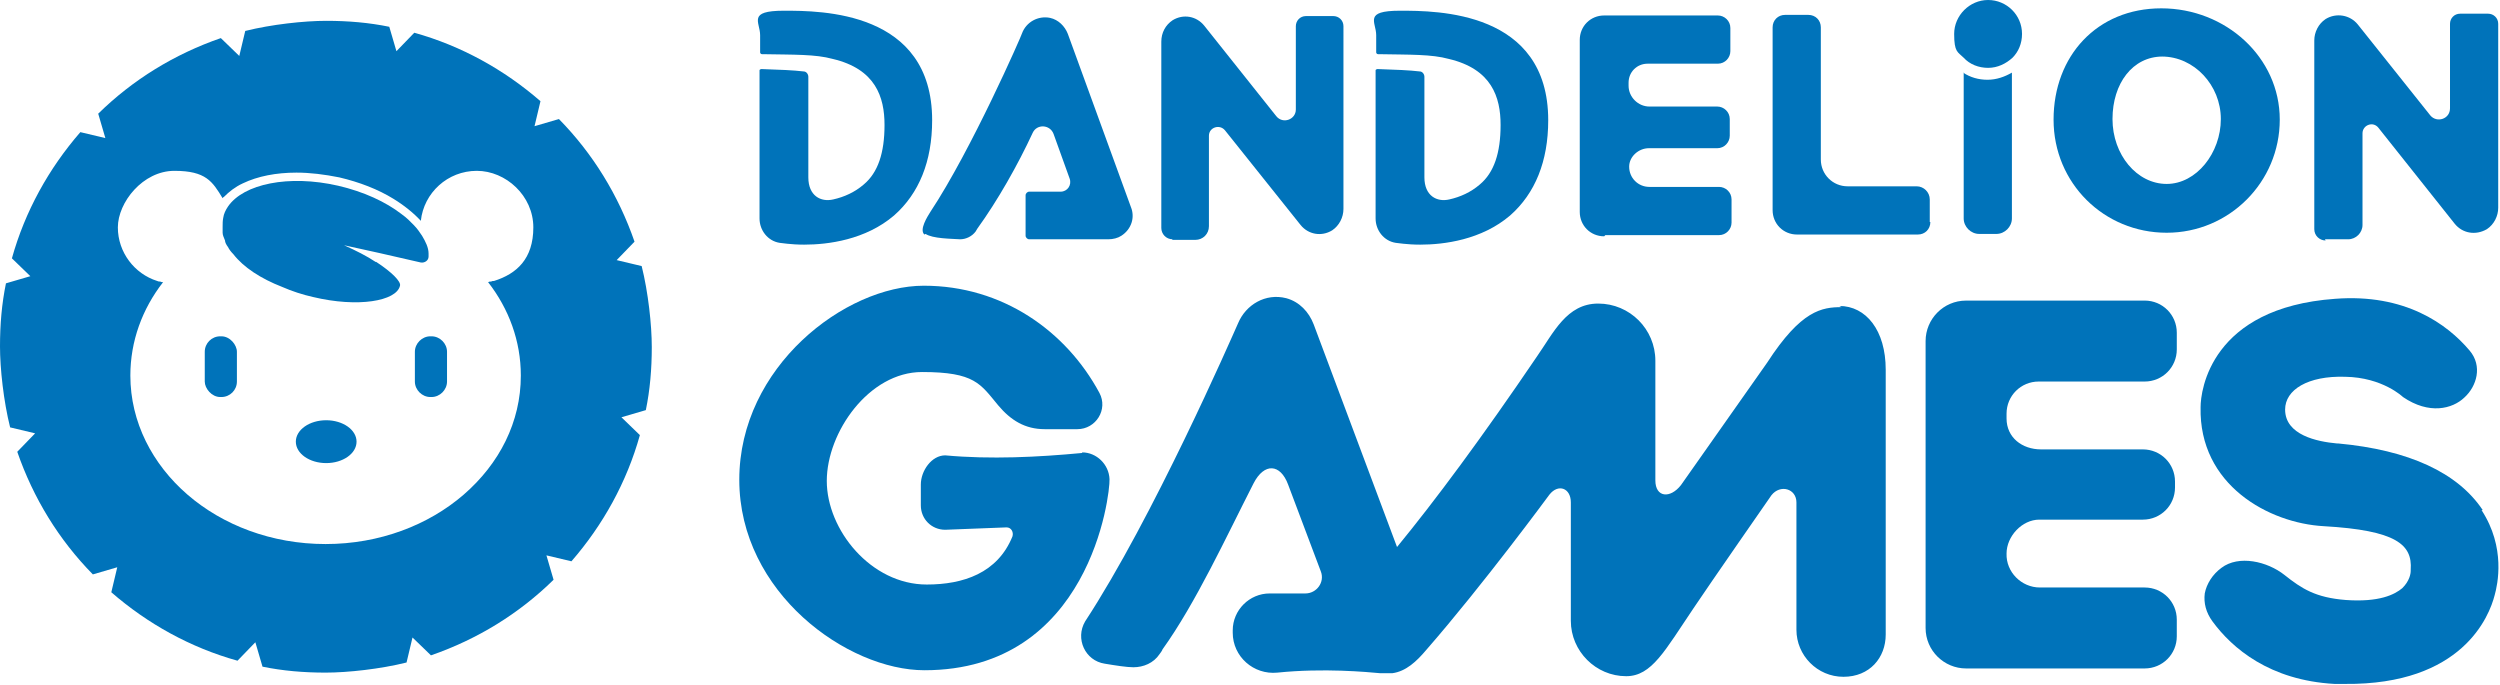
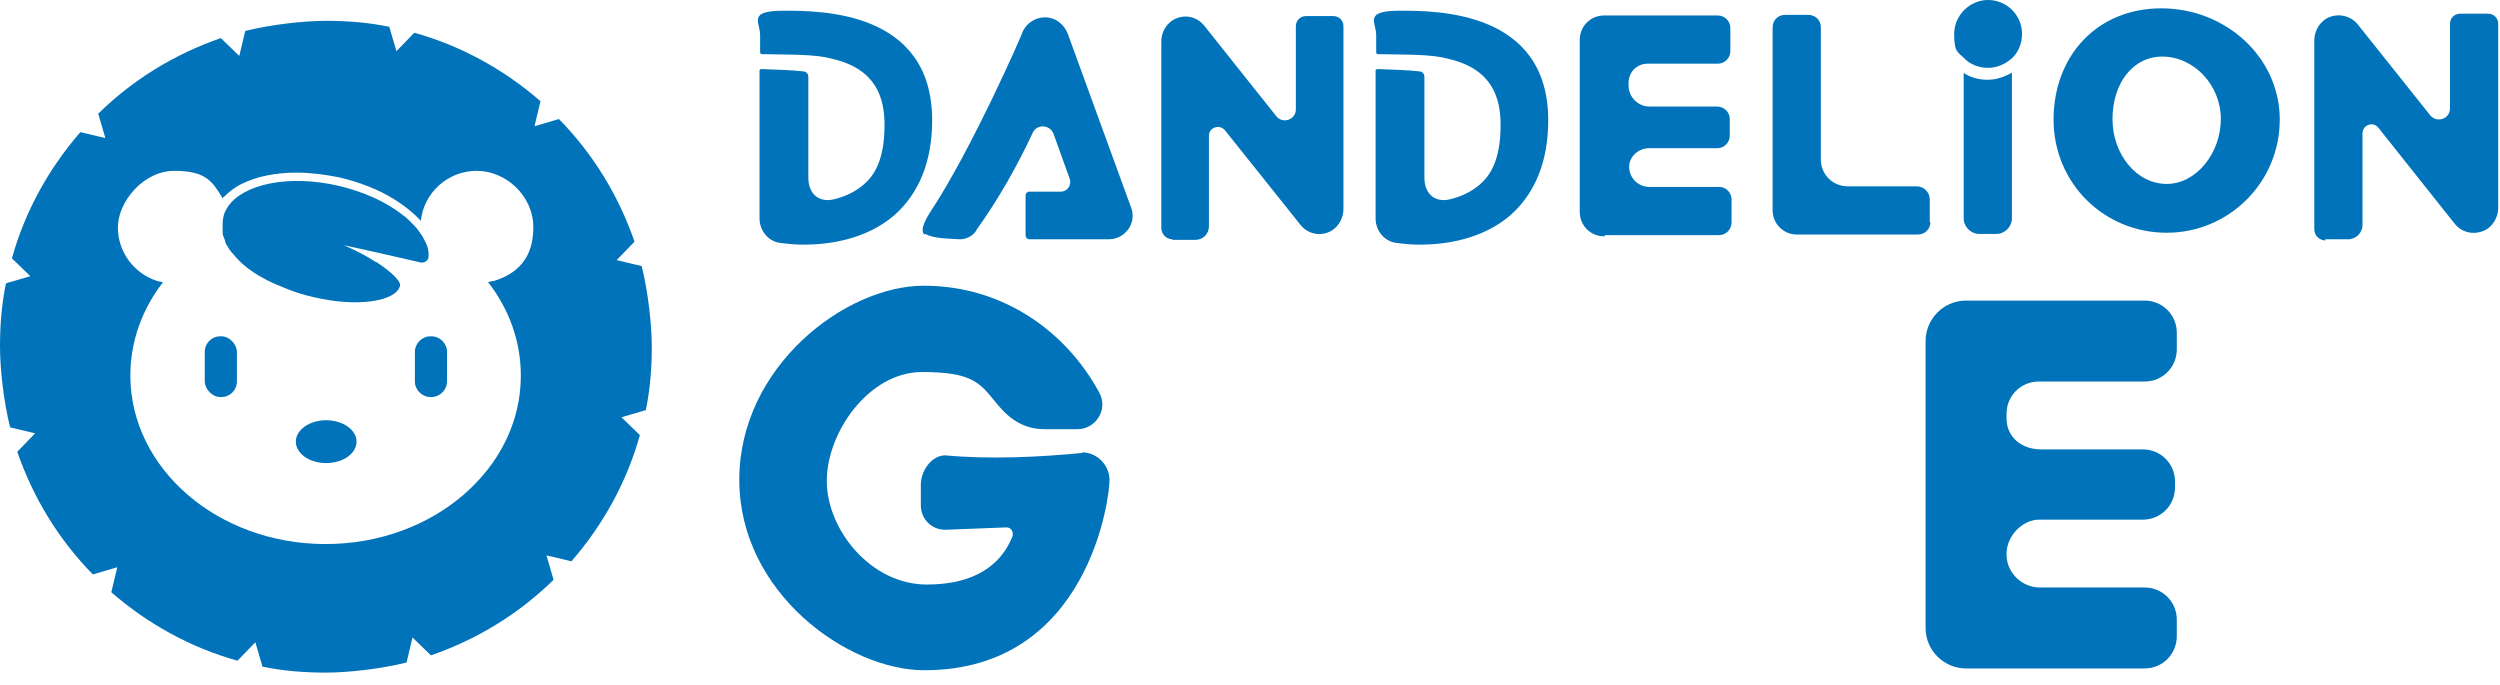
<svg xmlns="http://www.w3.org/2000/svg" id="_レイヤー_2" viewBox="0 0 420 115">
  <defs>
    <style>.cls-1{fill:#0073ba;stroke-width:0px;}</style>
  </defs>
  <g id="_レイヤー_1-2">
    <path class="cls-1" d="M364,39.1c10.5,0,19-8.5,19-19s-9.1-18.7-19.9-18.7-18.1,8-18.1,18.7,8.5,19,19,19ZM363.2,9.5c5.4,0,9.9,4.8,9.9,10.5s-4.1,10.9-9.1,10.9-9.1-4.9-9.1-10.9,3.4-10.5,8.4-10.5Z" />
    <path class="cls-1" d="M390.6,40.2h3.9c1.3,0,2.4-1.1,2.4-2.4v-15.4c0-1.4,1.8-2.1,2.7-.9l12.8,16.1c1.3,1.6,3.5,2,5.4.9,1.2-.8,1.9-2.2,1.9-3.6V4c0-1-.8-1.7-1.7-1.7h-4.7c-1,0-1.7.8-1.7,1.7v14.2c0,1.8-2.2,2.5-3.3,1.2l-12.2-15.3c-1.3-1.6-3.6-2-5.4-.9-1.2.8-1.9,2.2-1.9,3.6v31.7c0,1.1.9,1.9,1.9,1.9Z" />
    <path class="cls-1" d="M269.7,39.5h19.1c1.2,0,2.1-1,2.1-2.1v-3.9c0-1.2-1-2.1-2.1-2.1h-11.7c-1.9,0-3.4-1.5-3.4-3.4,0-1.7,1.6-3.1,3.3-3.1h11.5c1.2,0,2.1-1,2.1-2.1v-2.8c0-1.2-1-2.1-2.1-2.1h-11.4c-1.9,0-3.5-1.6-3.5-3.5v-.5c0-1.8,1.4-3.2,3.2-3.2h11.8c1.2,0,2.1-1,2.1-2.1v-3.9c0-1.2-1-2.1-2.1-2.1h-19.1c-2.3,0-4.1,1.8-4.1,4.1v28.9c0,2.3,1.8,4.1,4.1,4.1Z" />
    <path class="cls-1" d="M324.2,37.3v-3.8c0-1.2-1-2.2-2.2-2.2h-11.6c-2.5,0-4.5-2-4.5-4.5V4.6c0-1.2-.9-2.1-2.1-2.1h-3.9c-1.2,0-2.1.9-2.1,2.1v30.7c0,2.3,1.8,4.1,4.1,4.1h20.3c1.2,0,2.1-.9,2.1-2.1Z" />
    <path class="cls-1" d="M329.9,12.2v24.5c0,1.4,1.2,2.6,2.6,2.6h2.9c1.4,0,2.6-1.2,2.6-2.6V12.2c-1.2.7-2.6,1.2-4.1,1.2s-2.9-.4-4.1-1.2Z" />
    <path class="cls-1" d="M334,11.4c1.6,0,3-.7,4.1-1.7,1-1,1.6-2.4,1.6-4,0-3.2-2.6-5.7-5.7-5.7s-5.7,2.6-5.7,5.7.6,3,1.6,4c1,1.1,2.5,1.7,4.1,1.7Z" />
    <path class="cls-1" d="M155.5,39.3c1.2.8,4.3.8,5.8.9,1,0,2-.5,2.6-1.3.1-.2.2-.3.3-.5,3.4-4.7,6.8-10.7,9.3-16.1.7-1.5,2.9-1.4,3.5.2l2.7,7.5c.4,1.1-.4,2.2-1.5,2.2,0,0-4.5,0-5.3,0-.3,0-.6.3-.6.6v6.8c0,.3.3.6.6.6,2.3,0,13.3,0,13.3,0,.8,0,1.6-.2,2.2-.6,1.7-1.1,2.3-3.1,1.6-4.8l-10.6-29.1c-.5-1.3-1.6-2.4-3-2.7-2-.4-4,.7-4.7,2.6,0,.2-8.5,19.6-15.4,30-.5.8-1.9,3-1,3.8Z" />
    <path class="cls-1" d="M196.9,40.3h3.9c1.3,0,2.3-1,2.3-2.3v-15.2c0-1.4,1.8-2,2.7-.9l12.7,15.9c1.3,1.6,3.5,2,5.3.9,1.2-.8,1.9-2.2,1.9-3.6V4.4c0-1-.8-1.7-1.7-1.7h-4.6c-1,0-1.7.8-1.7,1.7v14c0,1.7-2.2,2.5-3.3,1.1l-12.1-15.2c-1.3-1.6-3.5-2-5.3-.9-1.2.8-1.9,2.1-1.9,3.6v31.3c0,1,.8,1.9,1.9,1.9Z" />
    <path class="cls-1" d="M128.1,9.1c5.3.1,8.9,0,11.8.8,7.2,1.7,8.7,6.4,8.7,11.1s-1.1,8-3.5,10c-1.5,1.3-3.3,2.1-5.1,2.5-2.1.5-4.2-.6-4.2-3.7v-15.9c0-.3,0-.6,0-1,0-.4-.3-.9-.8-.9-1.7-.2-4-.3-7.1-.4-.1,0-.3.1-.3.2v24.9c0,2,1.4,3.8,3.4,4.1.2,0,1.8.3,4.1.3,4,0,10.3-.8,15.1-4.9,4.2-3.7,6.4-9.1,6.4-16,0-18.4-18.7-18.4-24.9-18.4s-4,1.9-4,4.1v2.9c0,.1.1.3.3.3Z" />
    <path class="cls-1" d="M231.6,9.1c5.3.1,8.9,0,11.8.8,7.2,1.7,8.7,6.4,8.7,11.1s-1.1,8-3.5,10c-1.5,1.3-3.3,2.1-5.1,2.5-2.1.5-4.2-.6-4.2-3.7v-15.9c0-.3,0-.6,0-1,0-.4-.3-.9-.8-.9-1.7-.2-4-.3-7.1-.4-.1,0-.3.1-.3.2v24.9c0,2,1.4,3.8,3.4,4.1.2,0,1.8.3,4.1.3,4,0,10.3-.8,15.1-4.9,4.2-3.7,6.4-9.1,6.4-16,0-18.4-18.7-18.4-24.9-18.4s-4,1.9-4,4.1v2.9c0,.1.1.3.3.3Z" />
    <path class="cls-1" d="M103.6,43.7l3-3.1c-2.7-7.8-7-14.8-12.7-20.6l-4.1,1.2,1-4.2c-6.1-5.3-13.3-9.3-21.2-11.5l-3,3.1-1.2-4.1c-3.4-.7-6.9-1-10.6-1s-9.2.6-13.6,1.7l-1,4.2-3.1-3c-7.8,2.7-14.8,7-20.6,12.7l1.2,4.1-4.2-1c-5.3,6.1-9.3,13.3-11.5,21.2l3.1,3-4.1,1.2c-.7,3.4-1,6.9-1,10.6s.6,9.2,1.7,13.6l4.2,1-3,3.1c2.7,7.8,7,14.8,12.7,20.6l4.1-1.2-1,4.2c6.1,5.3,13.3,9.3,21.2,11.5l3-3.1,1.2,4.1c3.4.7,6.9,1,10.6,1s9.2-.6,13.6-1.7l1-4.2,3.1,3c7.8-2.7,14.8-7,20.6-12.7l-1.2-4.1,4.2,1c5.3-6.1,9.3-13.3,11.5-21.2l-3.1-3,4.1-1.2c.7-3.4,1-6.9,1-10.6s-.6-9.2-1.7-13.6l-4.2-1ZM87.5,63.1c0,7.8-3.6,14.8-9.6,20-5.9,5.1-14.1,8.3-23.2,8.3-9.1,0-17.3-3.2-23.2-8.3-5.9-5.1-9.6-12.2-9.6-20,0-5.8,2-11.2,5.5-15.7-.2,0-.3,0-.5-.1-.2,0-.3,0-.5-.1-3.8-1.2-6.6-4.8-6.6-9s4.2-9.5,9.5-9.5,6.4,1.8,8.1,4.6c0,0,.1-.2.2-.2.9-.9,1.9-1.7,3.2-2.3,2.5-1.2,5.6-1.8,9-1.8,2.3,0,4.7.3,7.2.8,3.4.8,6.5,2,9.1,3.6,1.8,1.1,3.4,2.4,4.6,3.7.5-4.7,4.5-8.4,9.4-8.4s9.5,4.2,9.5,9.5-2.8,7.8-6.6,9c-.2,0-.3,0-.5.1-.2,0-.3,0-.5.1,3.5,4.5,5.5,9.9,5.5,15.7Z" />
    <path class="cls-1" d="M54.8,70.6c-2.8,0-5.1,1.6-5.1,3.6s2.3,3.6,5.1,3.6,5.1-1.6,5.1-3.6-2.3-3.6-5.1-3.6Z" />
    <rect class="cls-1" x="34.4" y="56.5" width="5.4" height="10.2" rx="2.6" ry="2.6" />
    <path class="cls-1" d="M72.3,56.5h.2c1.4,0,2.6,1.2,2.6,2.6v5c0,1.4-1.2,2.6-2.6,2.6h-.2c-1.4,0-2.6-1.2-2.6-2.6v-5c0-1.4,1.2-2.6,2.6-2.6Z" />
    <path class="cls-1" d="M63.1,44c-1.5-1-3.3-1.9-5.3-2.8l5.9,1.3,7,1.6c.6.1,1.3-.3,1.3-1,0-.2,0-.3,0-.5,0-1-.5-2-1.1-3-.4-.6-.8-1.2-1.4-1.8-.3-.3-.6-.6-.9-.9-.3-.3-.7-.6-1.1-.9-2.7-2.1-6.4-3.8-10.7-4.8-8.3-1.9-15.9-.3-18.5,3.5-.4.6-.7,1.2-.8,1.9-.1.5-.1,1-.1,1.5,0,.2,0,.4,0,.5,0,.2,0,.3,0,.5,0,.4.2.8.4,1.3,0,.3.2.7.5,1.1.2.4.5.8.9,1.2,1.7,2.2,4.6,4.1,8.2,5.5,1.6.7,3.4,1.3,5.2,1.7,7.5,1.8,14,.7,14.6-1.9.2-.7-1.4-2.3-4-4Z" />
    <path class="cls-1" d="M360.3,50.5h-30c-3.8,0-6.8,3.1-6.8,6.8v48.2c0,3.8,3.1,6.8,6.8,6.8h30c3,0,5.4-2.4,5.4-5.4v-2.8c0-3-2.4-5.4-5.4-5.4h-17.6c-3.1,0-5.7-2.6-5.6-5.7,0-2.9,2.6-5.7,5.5-5.7h17.4c3,0,5.4-2.4,5.4-5.4v-1c0-3-2.4-5.4-5.4-5.4h-17.1c-3.2,0-5.8-2-5.8-5.2v-.8c0-3,2.4-5.4,5.4-5.4h17.8c3,0,5.4-2.4,5.4-5.4v-2.8c0-3-2.4-5.4-5.4-5.4Z" />
-     <path class="cls-1" d="M309.4,51.6c-3.3,0-6.8.5-12.5,9.3l-14.5,20.6c-1.8,2.3-4.3,2.1-4.3-.8v-20.1c0-5.3-4.3-9.6-9.6-9.6s-7.5,4.9-10.3,8.9c-9.3,13.7-17.1,24.2-23.5,32l-14-37.4c-.8-2.1-2.4-3.8-4.6-4.4-3.5-.9-6.8,1.1-8.1,4.2-1.2,2.7-14.3,32.7-25.7,50.1,0,0,0,0,0,0-1.7,2.9,0,6.6,3.3,7.1,1.8.3,3.7.6,4.8.6,1.7,0,3.4-.7,4.4-2.2.2-.3.4-.5.5-.8,5.6-7.8,10.7-18.9,15.3-27.9,1.8-3.5,4.5-3.3,5.8.2l5.5,14.6c.7,1.8-.7,3.7-2.6,3.7,0,0-4.5,0-6,0-3.4,0-6.2,2.8-6.2,6.2v.4c0,4,3.5,7.1,7.5,6.7,7.8-.8,15.1-.1,17.3.1.7,0,1.4,0,2,0,2.3-.3,4.1-2,5.7-3.9,9.6-11,20.7-26.1,20.7-26.1,1.5-1.9,3.6-1.1,3.6,1.3v19.9c0,5.1,4.2,9.3,9.3,9.3h0c4.3,0,6.5-4.3,11.3-11.4,2.6-3.9,13.1-19,13.1-19,1.5-1.9,4.2-1.1,4.2,1.2v21.4c0,4.3,3.5,7.9,7.9,7.9s7.1-3.2,7.1-7.1v-44.5c0-6.6-3.3-10.7-7.8-10.7Z" />
-     <path class="cls-1" d="M417.1,85.7c-4.2-6.3-12.4-10.1-24.3-11.2h-.2c-3.3-.3-8.7-1.4-8.7-5.7,0-3.3,3.8-5.7,10.1-5.5,6.3.1,9.7,3.4,9.7,3.4,4.4,3,8.3,2,10.3.1,2.1-1.9,3.1-5.3.9-7.9-3.8-4.5-10.9-9.6-22.6-8.7-20.9,1.5-22.6,15.4-22.6,18.2-.3,13.1,11.5,19.5,20.7,20,12.2.7,14.9,3.1,14.6,7.3,0,0,0,.1,0,.2,0,.5-.2,1.7-1.4,2.9-1.3,1.1-3.9,2.4-9.5,2-5.1-.4-7.4-1.9-10.3-4.2-2.9-2.3-7.7-3.4-10.6-1.2-1.5,1.1-2.5,2.7-2.8,4.3-.2,1.6.2,3.2,1.3,4.7,3.3,4.5,9.6,9.9,20.5,10.5.4,0,.9,0,1.3,0,.1,0,.3,0,.4,0,19.8.2,24.3-11.4,25.2-14.9.5-1.8,1.9-8-2.2-14.3Z" />
    <path class="cls-1" d="M181.8,76.1c-7.4.7-15.4,1.1-23,.4-2.3,0-4.1,2.6-4.1,4.9v3.5c0,2.3,1.8,4.1,4.1,4.1l10.3-.4c.8,0,1.2.8,1,1.5-2.5,6.2-8.3,8.1-14.4,8.1-9.4,0-16.8-9.2-16.8-17.4s7.1-18.3,16-18.3,9.8,2,12.8,5.6c2.1,2.5,4.5,4,7.8,4h5.5c3.1,0,5.2-3.3,3.7-6.1-5.6-10.4-16.3-18-29.5-18s-31,13.6-31,32.6,18.2,32,31.1,32c27.8,0,31.2-29.5,31.1-32.1-.1-2.5-2.2-4.5-4.6-4.5Z" />
  </g>
</svg>